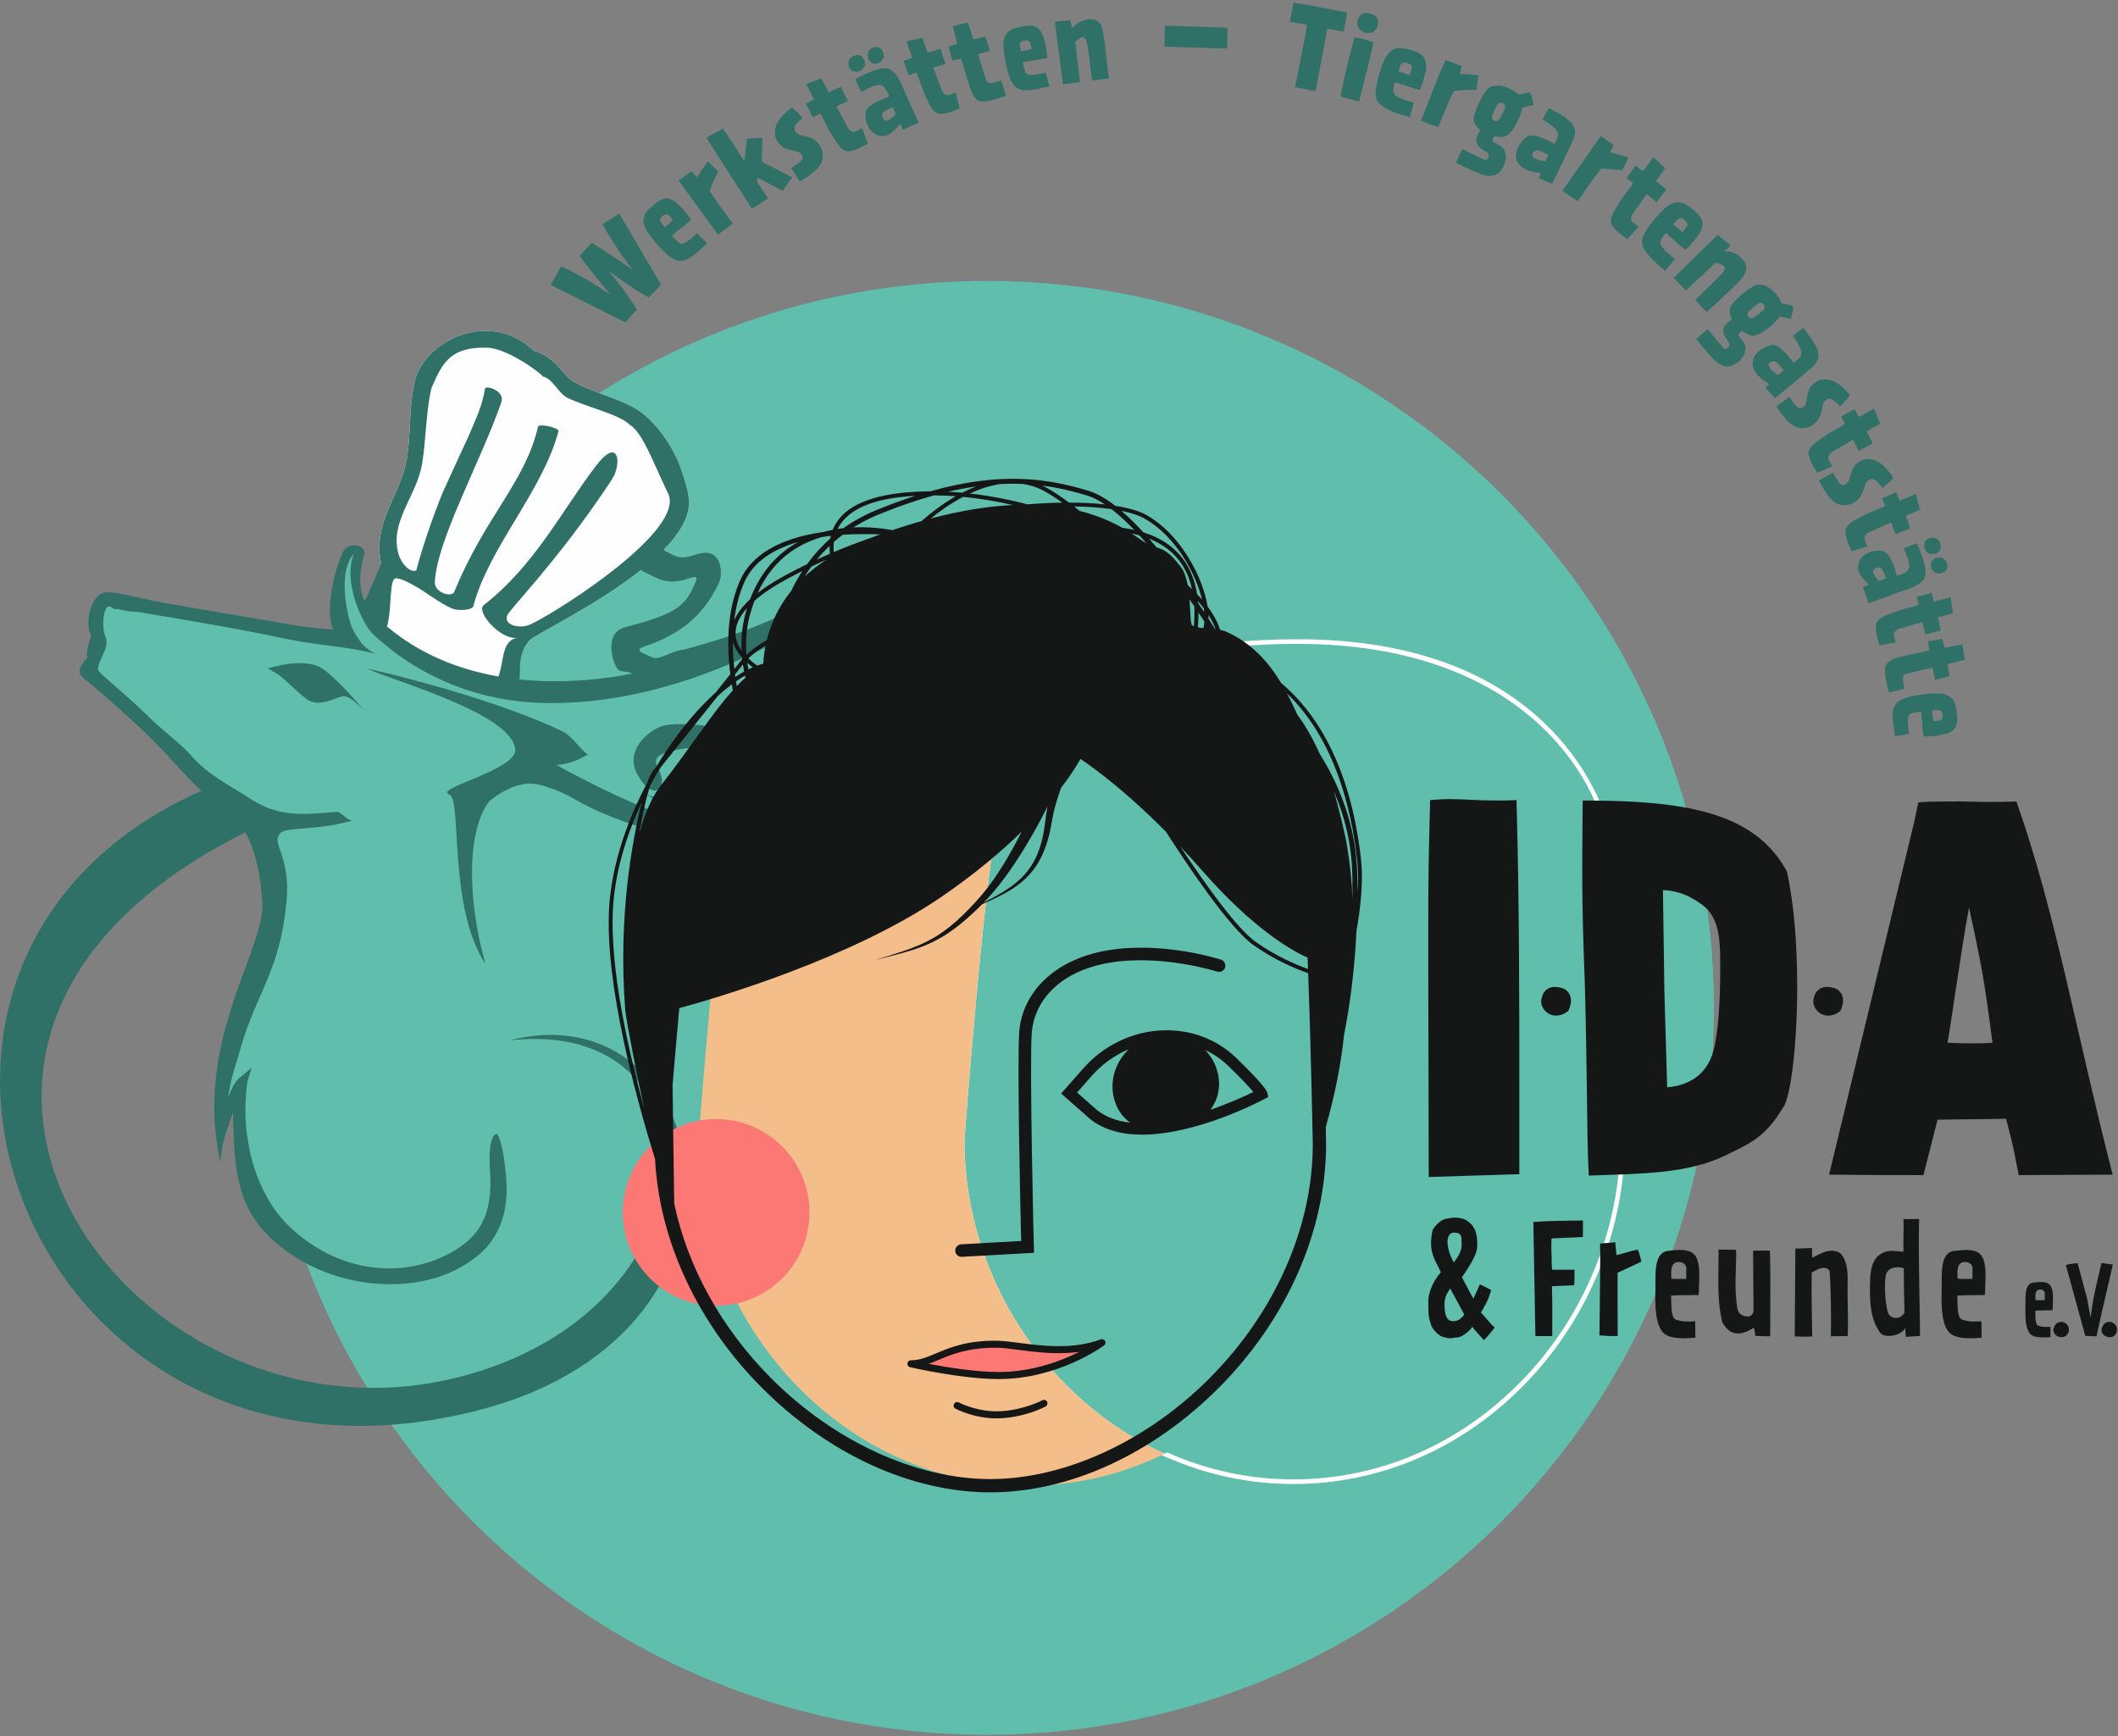
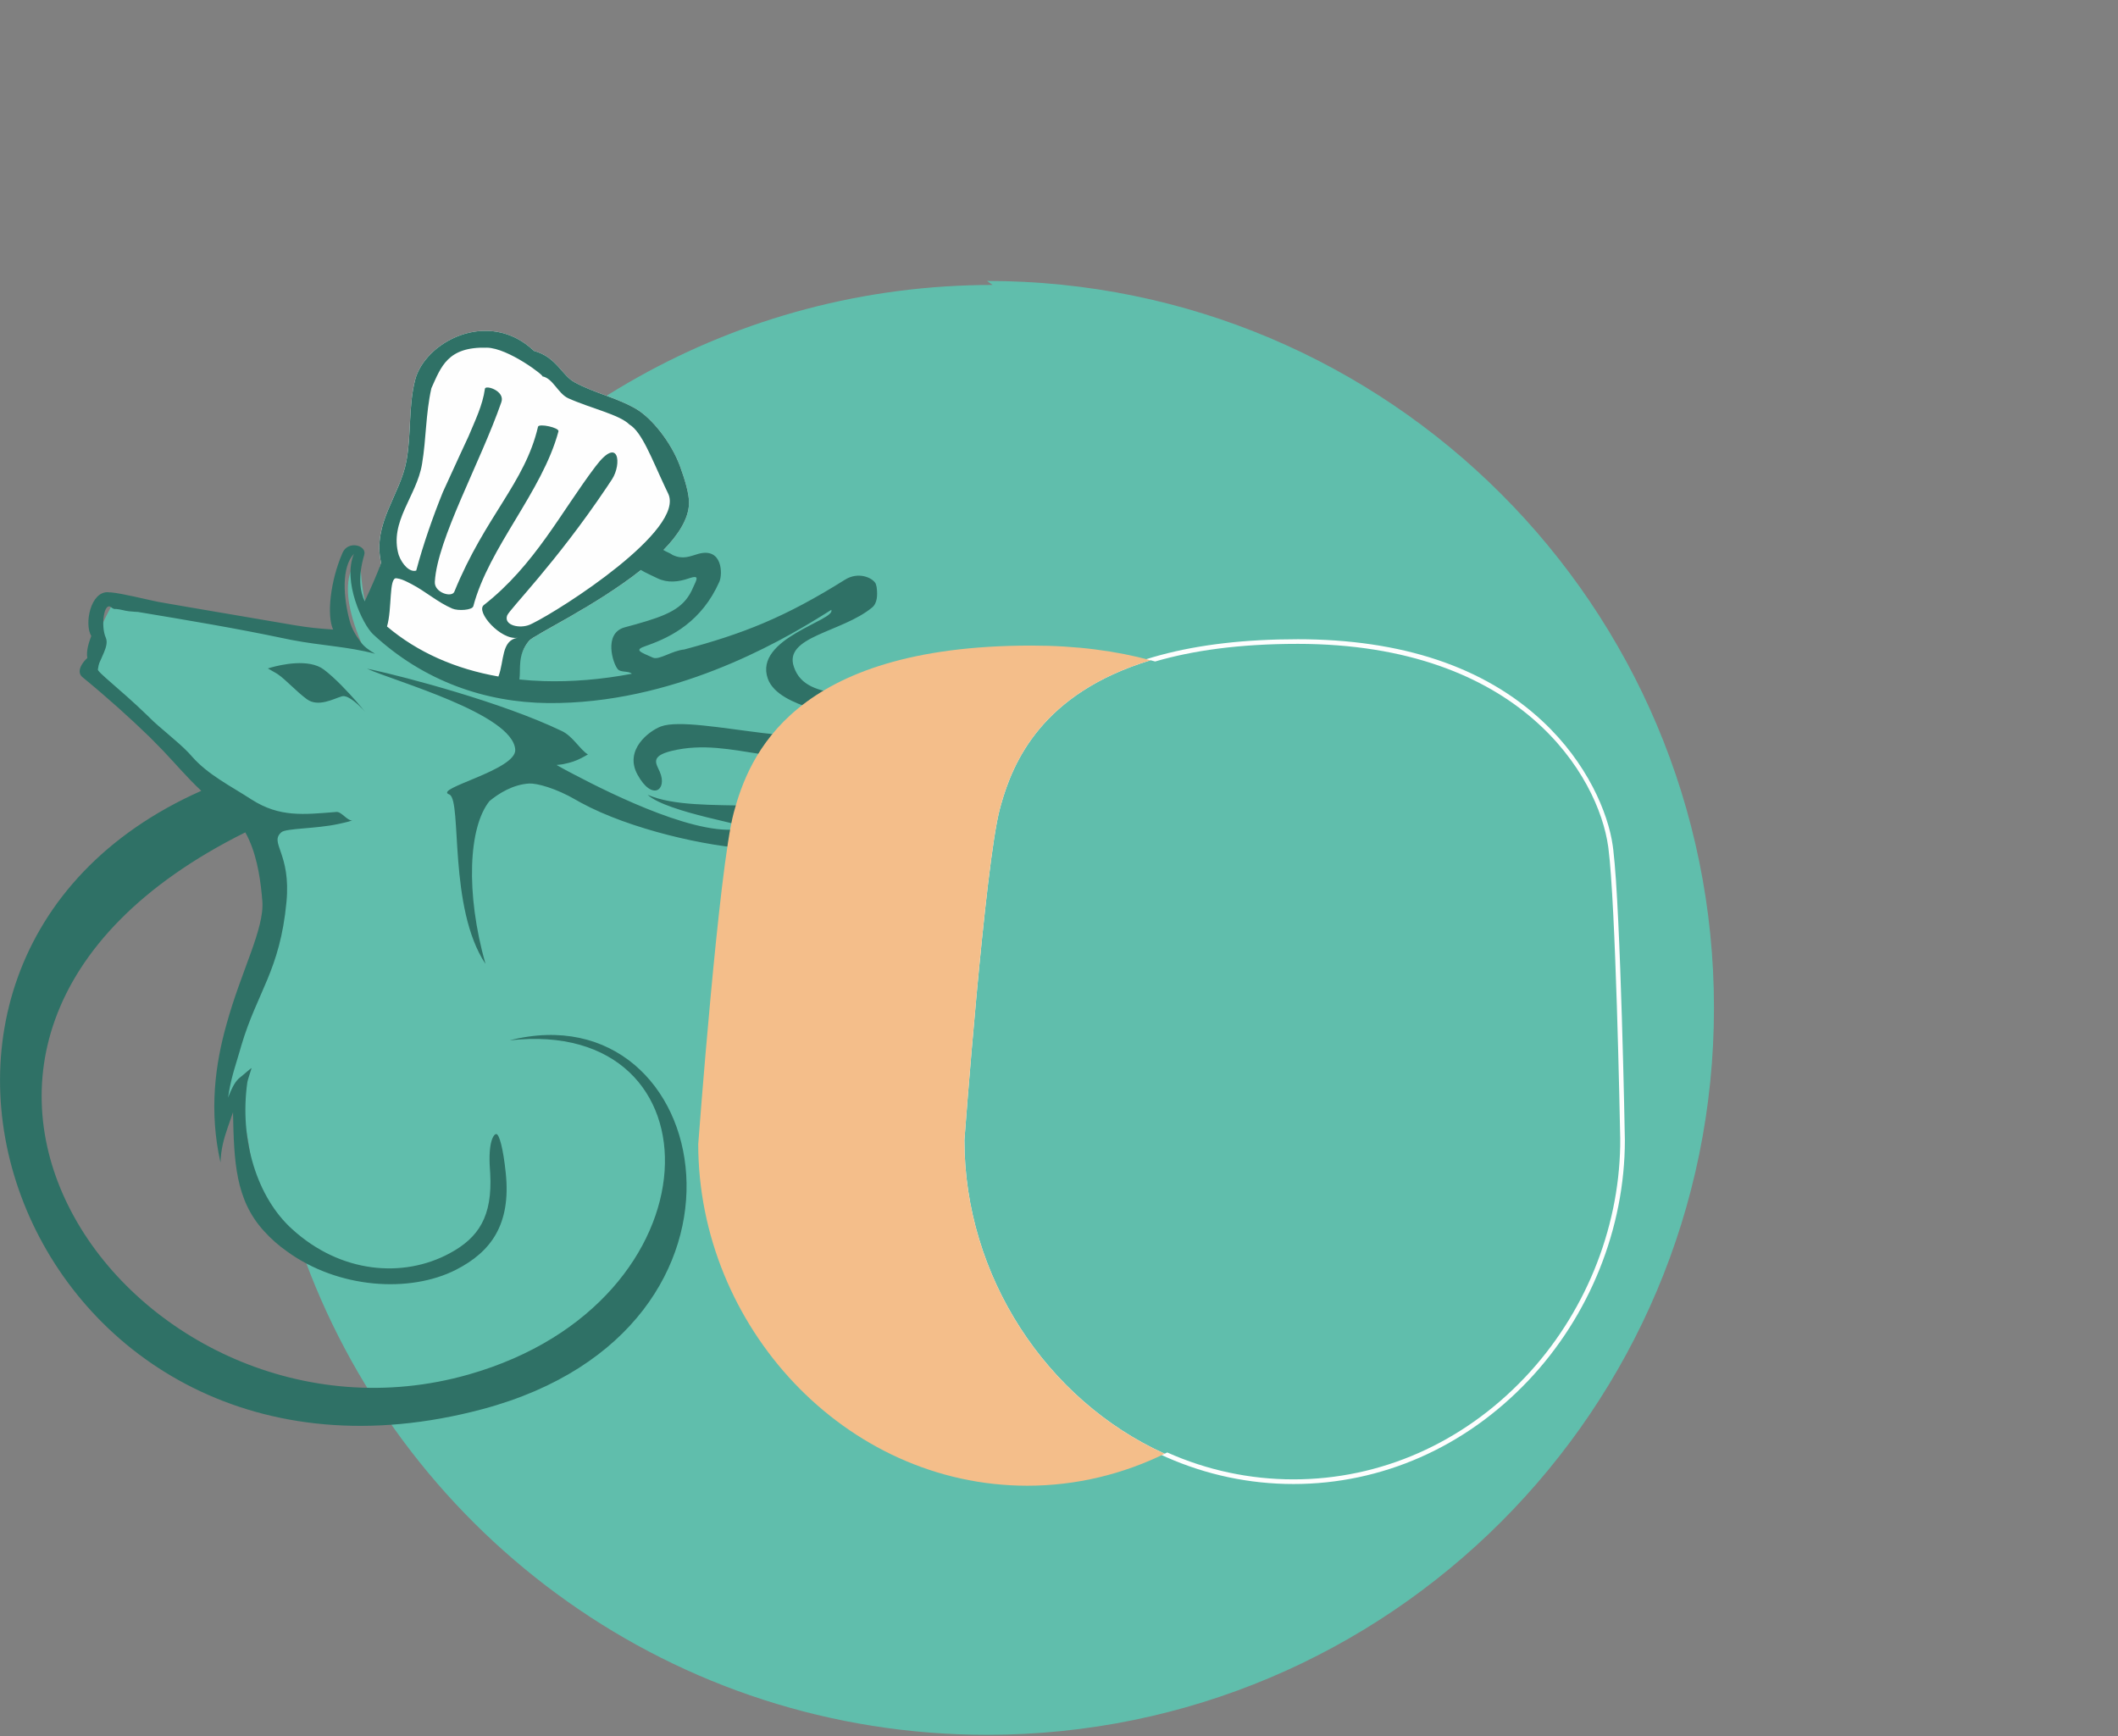
<svg xmlns="http://www.w3.org/2000/svg" height="150" viewBox="0 0 183 150" width="183">
  <rect x="0" y="0" width="183" height="150" fill="#808080" stroke="none" />
  <g fill="none" fill-rule="evenodd">
-     <path d="m85.285 24.273c34.687 0 62.806 28.119 62.806 62.806 0 34.687-28.119 62.806-62.806 62.806-26.997 0-50.016-17.033-58.895-40.94l-.27-.742c-.163-.456-3.547-2.461-3.641-2.926-.654-3.229-.922-7.612-1.741-9.368-.515-1.102-1.752.2-1.862-.795-.075-.678.582-2.831.582-2.831l.133-.282c.24-.537.72-1.758.72-2.937 0-.484 2.174-2.944 2.186-3.413l-.001-.038c.044-1.929.175-3.836.39-5.717.279-2.824.629-5.591.801-8.675.007-.126-1.407-.602-5.004-3.196l-.472-.346c-4.679-3.494-10.511-9.536-10.467-9.69 1.276-4.435-.693-2.111 1.475-6.084.519-.951 21.039 4.444 21.605 3.524.069-.112-2.685-5.344-.184-7.658.191 5.73 1.495 5.758 1.654 5.581l.008-.01c11.154-17.479 30.716-29.069 52.985-29.069z" fill="#60beac" />
+     <path d="m85.285 24.273c34.687 0 62.806 28.119 62.806 62.806 0 34.687-28.119 62.806-62.806 62.806-26.997 0-50.016-17.033-58.895-40.94l-.27-.742c-.163-.456-3.547-2.461-3.641-2.926-.654-3.229-.922-7.612-1.741-9.368-.515-1.102-1.752.2-1.862-.795-.075-.678.582-2.831.582-2.831l.133-.282c.24-.537.72-1.758.72-2.937 0-.484 2.174-2.944 2.186-3.413l-.001-.038c.044-1.929.175-3.836.39-5.717.279-2.824.629-5.591.801-8.675.007-.126-1.407-.602-5.004-3.196c-4.679-3.494-10.511-9.536-10.467-9.69 1.276-4.435-.693-2.111 1.475-6.084.519-.951 21.039 4.444 21.605 3.524.069-.112-2.685-5.344-.184-7.658.191 5.73 1.495 5.758 1.654 5.581l.008-.01c11.154-17.479 30.716-29.069 52.985-29.069z" fill="#60beac" />
    <path d="m34.103 55.465c-.115-.153-2.417-2.727-2.525-2.92l-.019-.155c.718-1.52 1.376-3.593 1.355-3.809-.738-3.379 1.671-5.812 2.205-8.776.42-2.288.164-4.69.74-6.946.814-3.297 6.329-6.277 10.279-2.541 1.948.529 2.409 2.135 3.525 2.721 1.705.927 3.672 1.327 5.339 2.319 1.383.828 3.109 3.008 3.827 5.139.286.791.738 2.184.704 3.023-.203 5.235-13.227 11.092-13.82 11.841-1.101 1.327-.885 2.793-1.102 3.773-.268-.039-3.746.037-4.015-.002z" fill="#fefefe" />
-     <path d="m166.978 59.927c.755-.042 1.62-.014 1.955.909.063.304.112.564.138.79.121 1.049-.132 1.316-.376 1.5-.185.141-.491.268-.859.338-.26.048-.42.094-.663.122-.109.012-.227.017-.984.05-.109-.784-.118-1.498-.203-2.147 0 0-.691.043-.983.215-.206.125-.221.777-.053 1.682l-1.217.242c-.057-.415-.117-.774-.153-1.09-.102-.877-.07-1.394.303-1.812.382-.42 1.366-.625 2.207-.723.334-.039.652-.066.889-.075zm.478 1.438c-.002-.018-.15-.028-.529.024l.125.92c.409-.02.522-.079.524-.061.002.018.342-.058.269-.526-.077-.504-.388-.34-.39-.358zm.373-6.173s.151.777.205.767c.197-.036 1.52-.286 1.52-.286l.208 1.34-1.48.353c.062.442.133.984.16 1.081 0 0-.609.111-1.27.287.001-.046-.114-.571-.193-1.056l-2.2.512c-.418.095-.38.301-.356.583.024.282-.011.141.125.735l-1.338.318c-.106-.378-.184-.706-.237-.993-.117-.645-.119-1.06-.091-1.204.058-.343.554-.665.854-.747.976-.28 2.898-.64 2.96-.706-.026-.245-.059-.424-.101-.759.124-.032.231-.051.311-.066.242-.044.326-.041.576-.087.09-.016.204-.046.347-.073zm-.931-3.977s.164.775.217.761c.194-.048 1.435-.374 1.435-.374l.185 1.388-1.301.35c.081.439.254 1.062.221 1.155 0 0-.296.054-.684.151-.194.048-.413.112-.631.175-.076-.421-.129-.596-.23-1.077l-1.969.563c-.402.156-.552.343-.485.617.077.309-.017.004.147.592l-1.406.227c-.084-.261-.147-.479-.195-.673-.175-.707-.124-.991-.106-1.145.045-.349.595-.663.869-.768.464-.171.981-.393 1.572-.54.687-.179 1.212-.328 1.25-.366-.042-.243-.116-.356-.171-.689.645-.16.596-.167 1.283-.346zm-1.269-4.281c.2.471.372.913.503 1.32.244.753.333 1.355.138 1.696-.178.306-.422.443-.552.542-.29.228-1.207.525-1.534.64l-2.722.986c-.183-.534-.366-.982-.509-1.394.161-.062.398-.158.537-.202-.388-.372-.759-.749-.896-1.174-.076-.234-.082-.49.013-.76.171-.477.576-.76 1.009-.9.502-.162 1.029-.132 1.229-.015.309.187.69.714 1.044 2.072 0 0 .458-.119.731-.284.303-.185.371-.388.326-.737-.008-.084-.015-.282-.201-.739-.085-.202-.163-.444-.274-.61.549-.225.58-.216 1.158-.442zm-3.147 2.128c-.109-.07-.518-.034-.621.21-.086.209.196.635.458.914.193-.024.485-.157.641-.207-.199-.614-.332-.82-.478-.916zm4.917-.883c.461-.053.726.176.819.462.047.147.046.32.007.467-.051.198-.227.332-.426.396-.182.059-.372.063-.541.012-.215-.131-.345-.299-.401-.472-.126-.39.099-.816.543-.864zm-.555-1.714c.452-.051.698.176.793.47.054.164.063.343.019.501-.098.376-.617.515-.967.408-.212-.122-.343-.291-.402-.472-.118-.364.059-.765.422-.883.043-.014.089-.019.135-.024zm-3.004-3.942s.268.746.318.725c.186-.074 1.371-.565 1.371-.565l.371 1.35-1.241.523c.14.425.396 1.018.375 1.114 0 0-.286.094-.658.242-.186.074-.394.167-.602.259-.133-.407-.209-.573-.373-1.036l-1.875.825c-.377.209-.501.415-.397.677.118.296-.017.007.226.567l-1.362.415c-.118-.247-.211-.455-.285-.641-.269-.676-.257-.965-.26-1.12-.003-.352.499-.738.757-.879.436-.232.918-.523 1.485-.748.656-.271 1.157-.49 1.189-.532-.074-.235-.164-.337-.262-.66.617-.246.568-.246 1.224-.517zm-2.935-2.762c.222-.105.426-.12.824-.066.463.064 1.038.497 1.267.792.166.203.455.54.54.721.015.033.023.07.022.09-.012.146-.916.853-.916.853-.285-.328-.181-.237-.387-.461-.25-.275-.511-.423-.818-.199-.315.228-.285.526-.475.977-.194.464-.389.776-.94 1.036-.56.263-1.493.29-2.218-.888-.18-.297-.3-.402-.579-.995-.016-.033-.035-.074-.054-.115l1.209-.679c.32.574.159.338.367.652.145.223.305.52.617.394.415-.165.415-.507.533-.834.035-.097.164-.741.594-1.024.161-.106.29-.197.413-.255zm1.019-4.463.528 1.297-1.17.666c.188.405.513.964.504 1.062 0 0-.272.127-.624.318-.176.095-.371.212-.567.328-.18-.389-.275-.544-.493-.984l-1.764 1.04c-.35.252-.448.471-.314.719.152.28-.016.009.291.536l-1.303.573c-.146-.231-.262-.427-.358-.603-.347-.639-.369-.928-.391-1.082-.044-.349.409-.791.647-.962.406-.283.85-.627 1.386-.918.619-.347 1.09-.623 1.117-.669-.101-.224-.202-.314-.338-.624.583-.317.535-.311 1.154-.657 0 0 .353.708.401.683.176-.096 1.295-.724 1.295-.724zm-4.124-2.519c.467.009 1.089.371 1.351.637.189.183.515.483.621.652.019.031.031.066.033.087.006.147-.81.955-.81.955-.322-.293-.208-.213-.439-.412-.281-.243-.557-.36-.835-.101-.286.264-.222.556-.357 1.026-.139.483-.295.816-.812 1.139-.525.327-1.448.463-2.306-.621-.214-.274-.345-.364-.691-.92-.02-.031-.043-.07-.067-.108l1.12-.816c.385.532.197.316.441.604.171.205.364.48.659.318.393-.213.353-.552.431-.891.023-.1.076-.755.47-1.086.148-.124.265-.229.38-.301.208-.13.409-.169.81-.162zm-1.982-4.444c.242.319.442.579.623.829.107.147.203.28.29.431.313.526.444.97.371 1.304-.075.346-.338.65-.46.76-.449.404-1.027.878-1.291 1.103-.643.555-1.335 1.09-1.983 1.638-.368-.385-.572-.62-.836-.922.078-.079.198-.177.355-.301-.372-.203-.859-.535-1.169-.963-.181-.251-.304-.544-.295-.842.01-.467.337-.884.728-1.167.369-.267.804-.425 1.081-.401.489.039 1.052.631 1.747 1.544l.406-.339c.255-.207.314-.497.187-.843-.155-.416-.532-1.03-.673-1.131.161-.15.377-.318.576-.462.125-.091.243-.176.344-.238zm-2.488 2.879c-.163-.039-.642.106-.482.451.16.345.447.508.789.732l.48-.392c-.39-.493-.579-.738-.786-.791zm-1.75-6.526c.477-.267 1.05.025 1.422.272.155.143.333.315.496.511.18.216.345.471.418.729l.988.219c.017.234.01.382-.013.496-.046.216-.081.316-.155.638-.38-.086-.736-.145-.989-.206-.026.211-1.218 1.381-2.013 1.606-.537.151-.814-.139-1.214-.363-.174.133-.405.266-.244.475.213.284.337.418.408.56.143.272.175.423.073.827-.062.253-.279.575-.58.826-.37.308-.872.502-1.352.309-.367-.156-.625-.367-1.076-.88-.252-.288-.439-.499-.62-.715-.18-.217-.348-.432-.568-.711l.994-.84c.237.313.721.88 1.309 1.586.209.251.408.063.46-.017.09-.134.253-.222-.148-.718-.151-.182-.249-.384-.269-.593-.034-.481.118-.654.728-1.116-.318-.552-.17-1.114.08-1.382.316-.346.599-.617.879-.85.315-.262.625-.473.985-.666zm-98.066-6.224c1.038 1.761 2.615 4.448 3.599 6.133-.137.158-.25.277-.338.369-.238.251-.351.344-.72.734-.319-.14-.967-.541-1.865-1.154-.269-.18-.99-.688-1.653-1.179.538.623 1.063 1.271 1.27 1.568.629.91 1.023 1.459 1.233 1.833-.126.106-.233.206-.32.298-.2.212-.33.401-.53.613-.05.053-.106.112-.169.165-2.198-1.081-4.194-2.121-6.437-3.22l.878-1.6c.52.179 1.571.75 2.591 1.34.346.203 1.395.909 1.669 1.082-.319-.391-.931-1.121-1.158-1.424-.68-.908-1.396-1.687-1.461-1.936l1.02-1.102c.155.034 1.087.705 2.114 1.353.282.179 1.174.812 1.448.985-.365-.408-1.047-1.394-1.228-1.666-.624-.968-1.013-1.563-1.392-2.286zm98.863 7.821c-.196-.263-.52-.041-.736.14-.329.274-.394.352-.47.403-.076.051-.297.283-.089.548.191.243.466.062.584-.025.083-.057.403-.312.521-.398.222-.161.386-.404.19-.668zm-3.97-5.996c.624.561.542.386 1.121.914l-.521.534c.618-.095 1.117.219 1.46.571.172.176.298.357.387.5.133.683-.174 1.072-.715 1.638-.065.064-.13.127-.632.617-.332.324-1.379 1.296-2.043 1.905l-.997-1.061c.827-.781 1.418-1.321 2.122-2.085 0 0 .643-.526.37-.806-.197-.202-.73-.317-.73-.317l-1.165 1.099s-.312.253-1.125 1.047c-.085.083-.169.165-.26.254-.178-.169-.286-.28-.369-.364-.216-.222-.222-.254-.693-.736l1.914-1.869zm-4.894-1.979c.538-.557 1.311-1.161 2.144-.647.329.204.579.388.777.562.697.613.694 1.057.651 1.299-.044.228-.14.531-.366.829-.226.298-.353.429-.657.803 0 0-.455.448-.443.435-.592-.484-1.188-1.032-1.68-1.465 0 0-.183.167-.323.395-.211.336-.157.467-.147.525.098.426.769.931 1.24 1.345l-.825 1.007c-.19-.155-.374-.304-.545-.455-.922-.811-1.469-1.498-1.466-2.052-0-.606.671-1.493 1.242-2.142.144-.164.276-.314.397-.438zm-87.073-.574c.798-.691 1.162-.632 1.451-.534.22.074.498.255.763.519.186.188.314.294.475.479.071.082.142.178.595.784-.586.532-1.17.941-1.659 1.377 0 0 .425.546.731.691.219.1.767-.254 1.42-.904l.885.87c-.31.281-.573.533-.814.741-.667.578-1.112.842-1.668.77-.562-.079-1.286-.776-1.839-1.415-.22-.255-.422-.501-.563-.692-.46-.6-.924-1.33-.35-2.127.216-.223.404-.41.575-.558zm86.427-4.161 1.008.973-.802 1.082c.337.294.859.674.89.768 0 0-.198.227-.442.544-.122.158-.254.344-.386.53-.322-.283-.472-.387-.849-.701l-1.193 1.665c-.218.372-.22.612.003.784.252.195-.011.014.483.373l-.961 1.051c-.227-.152-.413-.284-.572-.406-.576-.445-.713-.7-.795-.832-.181-.301.055-.889.203-1.142.257-.422.525-.917.897-1.4.426-.568.746-1.011.752-1.064-.184-.165-.312-.206-.562-.434.406-.526.364-.501.79-1.068 0 0 .61.505.643.462.122-.159.892-1.185.892-1.185zm-81.705.374c.396.328.535.541.888.857 0 0-.757 1.577-.725 1.679.065.191 1.153 1.718 1.988 2.82-.272.229-.424.344-.548.437-.196.148-.31.223-.729.53-1.236-1.723-3.19-4.363-3.394-4.677l1.11-.795.468.513c.28-.384.531-.836.942-1.364zm84.394 5.054c-.382-.336-.638-.004-.638-.004-.024.027-.147.126-.344.364l.781.71c.252-.287.405-.516.417-.529.012-.014.174-.198-.215-.541zm-87.76-.383c.014-.012-.24-.249-.586.074-.373.347-.063.511-.076.523-.014.012.061.14.318.423l.689-.621c-.247-.328-.359-.387-.345-.399zm4.669-7.52c.416.619 1.247 1.87 1.875 2.862.003-.361.072-.852.103-1.188.039-.471.096-.585.107-.799.666-.045.714-.022 1.328-.066-.016.772-.059 1.453-.054 2.059.332.207.684.379 1.081.554.445.198.892.481 1.553.81-.043.017-.674.931-.827 1.162-.673-.364-1.372-.733-1.372-.733l-.809-.405-.048.325c.241.385.523.832.958 1.461l-1.383.895-2.097-3.25-1.84-2.874c.031-.02.053-.035.076-.05.548-.359.666-.328 1.349-.764zm75.856.652 1.112.792-.333.609c.453.141.963.231 1.596.448-.181.481-.338.683-.522 1.119 0 0-1.738-.204-1.824-.141-.16.123-1.251 1.648-2.023 2.796-.304-.183-.463-.29-.591-.376-.204-.137-.312-.221-.738-.518 1.228-1.729 3.092-4.435 3.323-4.729zm-4.492-2.418c.352.191.641.345.91.499.158.09.3.171.441.273.502.35.805.701.876 1.035.075.346-.04.731-.106.883-.242.553-.573 1.223-.72 1.537-.356.771-.766 1.543-1.13 2.31-.494-.199-.777-.328-1.142-.495.038-.104.107-.242.198-.421-.422-.032-1.003-.133-1.461-.394-.269-.154-.502-.37-.617-.645-.184-.43-.058-.945.181-1.364.226-.395.557-.719.819-.81.461-.166 1.219.14 2.228.685l.23-.476c.147-.294.081-.583-.177-.845-.313-.315-.91-.718-1.079-.752.085-.203.212-.445.334-.658.077-.134.149-.261.215-.359zm-65.403-.012c.147.001.919.849.919.849-.306.309-.222.199-.431.421-.255.27-.384.541-.137.83.251.297.546.245 1.01.401.477.159.803.33 1.103.86.304.539.401 1.466-.719 2.277-.283.202-.378.329-.948.651-.032.018-.071.041-.111.063l-.768-1.155c.548-.362.324-.184.622-.415.212-.161.496-.343.346-.645-.196-.401-.537-.376-.871-.469-.099-.028-.751-.108-1.065-.516-.118-.153-.217-.274-.285-.393-.121-.214-.151-.416-.127-.816.029-.466.418-1.073.695-1.323.19-.181.504-.494.678-.593.032-.018.068-.028.088-.029zm60.014-1.538c.322-.441.965-.415 1.406-.346.2.066.434.147.663.257.254.122.509.284.684.488l.989-.212c.113.206.168.343.195.457.049.215.058.321.126.645-.381.08-.73.175-.985.225.064.202-.531 1.763-1.161 2.299-.425.361-.798.213-1.255.176-.102.193-.257.411-.023.534.313.17.48.24.604.339.243.187.335.312.411.721.049.256-.014.639-.182.992-.208.435-.584.82-1.101.845-.399.011-.721-.073-1.344-.351-.349-.157-.607-.27-.862-.392-.254-.122-.497-.248-.813-.409l.554-1.177c.345.185 1.022.499 1.851.896.295.142.397-.113.412-.206.026-.159.137-.307-.433-.59-.213-.102-.387-.246-.492-.427-.231-.424-.166-.644.197-1.318-.519-.369-.618-.941-.502-1.289.143-.446.287-.811.444-1.139.177-.37.371-.69.617-1.016zm4.377 5.193-.065.006c-.165.032-.542.361-.254.61.288.248.617.278 1.02.342l.275-.555c-.559-.288-.832-.433-1.042-.396zm-61.839-6.198.615 1.198c.412-.171.985-.471 1.083-.458 0 0 .116.278.291.638.087.18.195.38.303.581-.396.163-.556.251-1.005.451l.964 1.807c.237.36.451.468.705.344.286-.14.008.017.548-.268l.516 1.328c-.237.136-.438.244-.618.332-.654.319-.943.329-1.098.344-.35.029-.773-.443-.933-.688-.265-.418-.59-.876-.858-1.424-.32-.634-.576-1.116-.62-1.145-.228.092-.323.188-.637.311-.292-.597-.288-.548-.607-1.182 0 0 .723-.323.699-.372-.088-.18-.667-1.325-.667-1.325zm4.19-.547c.733-.3 1.326-.435 1.68-.265.319.154.473.387.582.509.249.272.614 1.164.753 1.481l1.189 2.639c-.519.222-.951.439-1.352.612-.074-.157-.188-.385-.242-.52-.342.415-.69.813-1.102.982-.227.093-.482.118-.758.045-.488-.135-.801-.517-.974-.938-.2-.488-.209-1.015-.108-1.224.163-.322.659-.742 1.987-1.197 0 0-.154-.448-.338-.707-.207-.289-.415-.341-.759-.269-.083.014-.28.036-.721.256-.195.099-.431.196-.587.319-.266-.53-.26-.562-.527-1.121.454-.235.882-.44 1.277-.601zm49.746-1.025c.061-.005 1.385.506 1.385.506l-.186.67c.473.04.968 0 1.629.133-.078.497-.117.795-.149 1.222 0 0-1.89.057-1.975.15-.15.156-.841 1.811-1.347 3.097-.582-.21-.716-.243-.953-.336-.127-.05-.276-.119-.543-.234.172-.412.355-.877.542-1.351.253-.643.495-1.281.805-2.069.384-.973.77-1.73.793-1.79zm4.915 3.698c-.288-.158-.489.179-.611.434-.185.386-.211.484-.259.562-.048.078-.152.381.148.535.275.142.449-.138.52-.265.051-.087.237-.452.308-.579.134-.239.182-.528-.106-.686zm-52.703.36c-.598.245-.793.394-.878.546-.062.114.006.519.257.603.215.069.618-.243.876-.526-.039-.19-.193-.471-.255-.623zm43.839-5.114.157.013c.383.054.687.122.938.202.885.28 1.061.689 1.119.927.052.227.086.542-0.0.906-.087.364-.15.534-.279 1 0 0-.235.593-.23.576-.737-.205-1.503-.466-2.128-.664 0 0-.1.226-.136.491-.057.392.045.491.077.54.261.35 1.078.542 1.677.731l-.349 1.254c-.237-.065-.465-.128-.682-.197-1.171-.37-1.948-.779-2.168-1.287-.245-.555.012-1.638.273-2.461.066-.208.126-.399.187-.561.268-.726.732-1.591 1.701-1.456zm-41.266-.872.447 1.27c.432-.114 1.039-.333 1.134-.307 0 0 .077.291.202.671.062.19.142.403.222.617-.415.108-.585.173-1.057.31l.709 1.921c.186.389.384.525.652.437.302-.1.006.017.579-.191l.331 1.385c-.253.103-.467.182-.657.245-.691.228-.979.198-1.134.192-.351-.019-.706-.544-.831-.809-.206-.449-.466-.948-.656-1.527-.23-.671-.419-1.184-.459-1.219-.239.059-.346.143-.674.222-.208-.631-.211-.582-.442-1.253 0 0 .76-.222.743-.273-.062-.19-.481-1.403-.481-1.403zm3.93-1.329.464 1.449c.436-.095.971-.207 1.066-.241 0 0 .157.598.382 1.245-.047.003-.561.156-1.039.272l.677 2.156c.126.409.328.356.608.311s.141 0.0.724-.18l.418 1.311c-.37.134-.691.237-.972.311-.634.166-1.048.199-1.194.18-.347-.031-.705-.502-.81-.795-.352-.952-.856-2.842-.928-2.899-.242.045-.418.091-.749.158-.041-.121-.069-.227-.089-.306-.062-.238-.065-.321-.13-.568-.023-.088-.062-.2-.098-.341 0 0 .763-.209.75-.262-.051-.194-.4-1.494-.4-1.494zm33.407 1.271c.452.105.621.101.831.164.209.063.392.156.798.259-.035.395-.629 2.74-.983 4.133-.119.467-.21.829-.246.97-.26-.047-.419-.087-.542-.119-.229-.058-.322-.1-.648-.183-.106-.027-.249-.054-.417-.096.252-1.325.474-2.348.751-3.441.134-.53.284-1.083.456-1.686zm-5.279-2.985c.721.107 1.339.213 1.929.324.849.158 1.651.327 2.706.524-.024.18-.042.325-.07.477-.057.304-.132.605-.237 1.168-.547-.093-.858-.16-1.396-.252-.155.878-.307 1.59-.445 2.332-.14.751-.322 1.772-.582 3.066l-1.776-.35c.157-.692.279-1.346.464-2.282.25-1.24.406-1.923.581-3.112-.416-.05-.781-.128-1.488-.26.044-.186.074-.347.103-.499.055-.295.089-.529.134-.771.022-.116.045-.241.077-.365zm-23.475 2.056c1.036-.2 1.322.032 1.524.262.154.174.304.469.401.83.068.256.126.412.172.652.021.107.034.225.124.977-.774.168-1.485.231-2.126.364 0 0 .096.686.288.963.14.195.791.162 1.681-.074l.333 1.196c-.409.088-.763.175-1.076.235-.867.167-1.384.175-1.83-.166-.447-.349-.726-1.315-.887-2.145-.064-.331-.115-.645-.142-.881-.098-.75-.135-1.614.76-2.019.299-.085.554-.153.778-.196zm5.761-.617c.217-.025.42-.013.581.033.623.312.622.697.74 1.471.035.216.108.684.135.919.036.307.121 1.03.202 1.726.02.172.04.344.059.507l.054.46-1.456.162c-.168-1.126-.2-1.864-.375-2.888 0 0-.058-.809-.411-.85-.279-.031-.665.426-.665.426l.183 1.564s.045.462.219 1.871c-.892.133-.548.092-1.47.2l-.696-5.389c.153-.018.261-.04.351-.051.353-.041.319-.01.772-.063.054-.006.117-.014.199-.023l.171.676c.438-.482.963-.699 1.405-.751zm27.526 3.757c-.486-.154-.586.254-.586.254-.011.034-.084.174-.169.471l1.001.336c.115-.364.163-.635.168-.653.005-.017.08-.251-.415-.408zm-47.456-.67.123.014c.382.07.56.576.481.934-.107.22-.264.363-.441.436-.354.145-.767-.001-.912-.355-.017-.042-.026-.087-.035-.133-.084-.447.123-.709.409-.826.16-.066.337-.089.498-.056zm1.631-.693.115.013c.201.035.348.202.427.395.072.177.091.366.053.538-.115.224-.272.367-.441.436-.379.155-.821-.038-.903-.476-.088-.455.12-.737.398-.851.143-.059.315-.07.464-.043zm13.27-.334c.018-.003-.084-.336-.544-.229-.497.115-.31.412-.328.415-.018.004-.017.152.064.525l.908-.194c-.051-.407-.118-.515-.1-.518zm11.622-1.515c.691.014 1.355.036 1.982.056 1.264.042 2.4.089 3.445.124.011.228-.003.637-.015 1.019-.011.318-.02.609-.035.781l-5.401-.17c-.005-.391.047-1.436.024-1.81zm16.727-.624c.247-.491.596-.534.922-.451.132.033.269.087.386.145.286.129.488.443.383.857-.045.176-.14.368-.316.577-.998.422-1.598-.321-1.437-.956.015-.062.029-.115.062-.172z" fill="#2f7166" />
    <path d="m35.86 32.859c.814-3.297 6.329-6.277 10.279-2.541 1.948.529 2.41 2.135 3.525 2.721 1.705.927 3.672 1.327 5.339 2.318 1.323.793 2.96 2.821 3.728 4.861l.099.278c.286.79.738 2.184.704 3.023-.051 1.326-.926 2.691-2.212 4.004.268.168.596.27.8.429.884.409 1.481.115 2.216-.1 2.112-.583 2.104 1.787 1.813 2.418-1.516 3.404-4.1 4.732-6.146 5.468l-.203.072c-1.048.355-.506.512.604 1.008.544.241 1.625-.595 2.72-.705 5.058-1.354 8.68-2.762 13.905-6.041 1.123-.689 2.308-.18 2.606.313l.034.064.069.258.024.205c.046.461.052 1.201-.416 1.579-2.613 2.156-7.681 2.49-6.751 5.136.56 1.643 2.094 2.045 4.055 2.348l.758.115c2.875.487 5.332 2.237.425 4.39-5.893 2.573-10.434-.913-15.817.399-1.885.468-1.309 1.101-1.008 1.813.674 1.553-.661 2.556-1.926.239-1.18-2.136.989-3.779 2.028-4.169 2.972-1.09 15.068 2.732 16.019-.399.23-.725-5.815-1.049-6.788-3.72-1.25-3.5 5.923-5.056 5.48-5.952l-.891.558c-3.662 2.271-12.893 7.594-23.592 7.495-5.38-.053-10.718-1.869-15.11-5.948-.913-.862-2.648-4.584-1.649-6.944-1.096 1.154-.913 3.774-.369 5.789.19.704.509 1.226.941 1.814.293.398.669.688 1.256 1.03-2.399-.634-4.571-.686-7.23-1.196l-.675-.138c-4.162-.877-8.323-1.568-12.607-2.283.063.011-.441-.019-.76-.056-.431-.051-.643-.153-1.098-.197l-.12.004c-.056-.001-.12-.014-.22-.083l-.082-.062c-.647-.535-.921 1.628-.479 2.617.165.369.034.82-.147 1.26l-.248.57c-.141.328-.204.363-.282.9-.148.183 1.914 1.712 4.208 3.934l.209.204c.933.945 2.414 2.037 3.403 3.066l.31.34c1.383 1.584 3.384 2.566 5.149 3.716 2.423 1.545 4.465 1.3 7.317 1.071.448-.046.926.761 1.379.732-.222.081-.444.138-.688.193l-.522.116c-1.898.416-4.507.362-4.912.71-1.078.934.845 1.785.436 6.043-.564 5.908-2.514 7.722-3.899 12.386l-.128.446c-.312 1.089-.71 2.187-.948 3.614l-.067.437.061-.153c.174-.442.449-1.103.851-1.487l.157-.13.098-.077c.238-.196.793-.678.861-.711l-.064.221c-.103.331-.281.864-.302 1.017-.705 4.981.846 9.965 3.88 12.693 4.194 3.818 9.579 4.248 13.592 2.086 2.537-1.36 3.713-3.214 3.513-6.901l-.021-.33c-.176-2.373.316-3.104.557-3.076s.582 1.193.808 3.372c.46 4.434-1.272 6.802-4.288 8.346-4.022 2.054-10.203 1.625-14.598-1.568-.726-.506-1.401-1.1-2.004-1.768-2.477-2.711-2.594-6.027-2.677-10.264l-.476 1.369c-.323.947-.556 1.782-.608 2.97-1.004-4.507-.448-8.491.516-11.919 1.279-4.657 3.285-8.254 3.102-10.658l-.054-.614c-.157-1.602-.488-3.673-1.417-5.332-36.558 18.17-9.224 54.979 19.315 46.834 21.89-6.246 22.037-30.963 3.516-28.863 17.712-4.502 23.766 24.873-2.316 31.855-39.145 10.46-57.853-38.522-24.318-53.415-1.169-1.085-2.187-2.295-3.282-3.446l-.669-.683-.532-.54c-1.717-1.66-3.541-3.311-5.81-5.174-.072-.064-.125-.133-.159-.207l-.027-.076-.018-.069c-.089-.4.265-.938.652-1.281-.131-.628.187-1.507.34-1.898-.621-1.013-.077-3.87 1.458-3.783.078.016.152.015.225.013 1.022.088 3.034.607 4.093.818l2.408.419 9.384 1.601c1.273.208 1.954.277 3.328.374-.569-1.23-.236-4.238.818-6.641.483-1.088 2.112-.635 1.871.185-.56 1.904-.359 3.167.039 4.022l.444-.97c.523-1.164.977-2.252.962-2.407-.738-3.379 1.671-5.812 2.205-8.776.42-2.288.164-4.69.74-6.946zm-4.154 24.914.518.108c2.674.587 11.122 2.775 16.324 5.281.949.447 1.57 1.612 2.251 2.02l-.305.172c-.368.204-.785.413-1.351.557l-.252.058c-.241.065-.508.099-.798.121l.174.104c.147.085.349.197.559.31l.73.385c3.391 1.784 11.187 5.644 14.808 4.638.74-.198-6.698-1.289-8.408-2.859 2.21.957 5.553.866 9.114.945 1.712.058 3.517 3.883-.102 3.727-3.845-.183-10.541-1.683-14.782-3.993l-.43-.242c-1.747-1.016-3.373-1.439-4.029-1.412-1.45.093-2.655.88-3.426 1.51-1.817 2.237-2.091 7.937-.356 14.074-3.222-4.852-2.022-13.992-3.092-14.622l-.054-.024c-1.352-.504 5.823-2.099 5.72-3.86-.203-3.099-10.478-5.928-12.812-6.999zm-7.86.381-.702-.401.293-.088c.835-.234 3.248-.789 4.538.179.983.738 2.135 1.982 2.862 2.813l.715.844-.2-.217c-.379-.396-1.189-1.168-1.713-1.139l-.097.016c-.682.191-2.037.974-3.029.248-.916-.671-1.814-1.682-2.499-2.149zm31.536-8.906c-3.933 3.116-9.292 5.638-9.668 6.112-1.029 1.24-.704 2.4-.834 3.346.689.072 1.39.119 2.103.14 2.416.072 4.979-.134 7.61-.635-.294-.272-.944-.089-1.208-.387-.413-.442-1.287-3.121.605-3.627l.956-.261c2.713-.76 4.053-1.355 4.807-2.888l.315-.689c.188-.419.221-.627-.416-.431l-.12.039c-.928.322-1.854.413-2.72-.001-.463-.235-1.02-.461-1.431-.719zm-13.326-19.209c-3.38-.091-3.937 1.634-4.783 3.501-.503 2.255-.438 4.348-.808 6.548-.455 2.777-2.859 4.986-2.017 7.857.299.842.975 1.532 1.516 1.35.598-2.244 1.423-4.603 2.299-6.774l1.47-3.209c.247-.536.494-1.071.745-1.605.561-1.349 1.221-2.669 1.422-4.123.054-.347 1.764.188 1.418 1.166-1.835 5.266-5.536 11.824-5.747 15.513-.063.938 1.461 1.4 1.685.861 2.661-6.52 6.096-9.394 7.229-14.251.064-.312 1.866.075 1.768.397-1.404 5.224-6.013 10.011-7.358 15.11-.094.338-1.313.418-1.813.201-1.249-.532-2.327-1.497-3.526-2.117l-.363-.185c-.302-.15-.606-.278-.946-.319-.657-.066-.355 2.608-.807 4.168 2.649 2.238 5.923 3.671 9.624 4.321.516-1.344.233-3.112 1.659-3.349-1.451.24-3.647-2.253-2.921-2.822 4.404-3.445 6.685-8.069 9.67-12.002 2.016-2.66 2.261-.19 1.415 1.124l-.473.712c-4.404 6.558-8.43 10.565-8.597 11.073-.305.856 1.118 1.156 1.972.78l.201-.094c2.524-1.232 13.257-8.111 11.738-11.233l-.282-.592c-1.151-2.456-1.991-4.736-3.065-5.371-.857-.858-3.402-1.413-5.291-2.271-.884-.409-1.324-1.742-2.239-1.889.306.049-2.905-2.449-4.794-2.478z" fill="#2f7166" />
    <path d="m112.098 55.228c9.007 0 16.127 2.378 21.163 7.068 3.884 3.617 5.691 7.944 6.087 10.786l.045.353c.643 5.391.997 24.861 1 25.062 0 7.615-3.043 15.191-8.349 20.788-5.46 5.759-12.664 8.931-20.285 8.931-7.621 0-14.825-3.172-20.285-8.931-5.306-5.597-8.349-13.173-8.349-20.784l.474-5.98c.606-7.291 1.679-19.043 2.563-22.561l.043-.164c.67-2.479 1.983-6.122 5.648-9.115 4.429-3.618 11.24-5.452 20.245-5.452zm0 .401c-5.046 0-9.073.583-12.295 1.523l-.386-.108c-9.426 2.854-11.898 8.831-12.924 12.465l-.093.339c-1.298 4.806-3.073 28.653-3.073 28.653 0 11.767 7.098 22.472 17.302 27.099l.221-.11c3.419 1.525 7.112 2.325 10.91 2.325 7.51 0 14.61-3.127 19.993-8.806 5.122-5.403 8.108-12.674 8.235-20.019l.002-.639c-.035-1.849-.393-20.184-1.017-25.044l-.023-.17c-.843-6.056-7.539-17.508-26.852-17.508z" fill="#fefefe" />
    <path d="m83.326 98.501s1.775-23.847 3.073-28.653c.969-3.59 3.291-9.858 13.017-12.803-2.934-.796-6.348-1.269-10.315-1.269-20.68 0-24.401 9.613-25.699 14.419-1.298 4.806-3.073 28.653-3.073 28.653 0 15.703 12.64 29.515 28.433 29.515 4.244 0 8.26-.999 11.865-2.762-10.203-4.627-17.302-15.332-17.302-27.099" fill="#f4be8a" />
-     <path d="m94.951 116.2s-1.845.902-3.102 1.433c-2.864 1.211-4.444 1.155-5.812 1.218-1.368.062-7.331-1.023-7.331-1.023 1.977-.243 2.748-1.654 7.421-1.592 1.951.026 5.708.89 8.824-.037zm-33.078-19.518c4.457 0 8.069 3.613 8.069 8.069 0 4.457-3.613 8.069-8.069 8.069s-8.069-3.613-8.069-8.069c0-4.457 3.613-8.069 8.069-8.069z" fill="#fc7874" />
    <g fill="#151616">
-       <path d="m80.362 42.452c6.198-1.755 10.264-1.094 13.725-.035.719.22 1.486.673 2.27 1.283 1.17.185 2.091.455 2.696.795 2.761 1.553 4.617 4.892 5.174 7.339.044.194.081.383.11.566.516.69.883 1.37 1.087 2.024.181.033.343.074.47.129 2.291.992 3.766 2.748 4.794 4.45 2.821 2.372 5.983 6.866 6.912 15.301.196 1.78-.024 3.994-.398 6.141-.178 3.642-.618 6.676-1.078 9.002-.253 2.395-.745 5.024-1.575 7.929.017.817.026 1.34.028 1.462 0 7.485-3.378 15.157-9.267 21.061-5.729 5.743-12.924 9.037-19.74 9.037-6.816 0-14.011-3.294-19.74-9.037-5.55-5.564-8.868-12.698-9.232-19.758-1.635-5.254-4.287-14.921-3.981-21.479.16-3.44 1.334-7.32 3.284-10.986.173-.488.357-.88.552-1.122.079-.098.175-.217.284-.353.241-.402.489-.802.749-1.197 1.365-2.07 2.874-3.846 4.354-5.178.418-.524.841-1.055 1.263-1.585-.338-2.661-.261-5.546.822-8.045.979-2.26 3.45-3.7 7.209-4.231.269-.073.541-.138.817-.19.57-1.443 2.16-2.767 5.869-3.181.823-.091 1.673-.139 2.544-.143zm12.987 23.12s-.475.94-1.659 2.479c-.171.46-.327.925-.463 1.396-.141.499-.255 1.004-.342 1.513-.086.53-.195 1.06-.343 1.58-.294 1.038-.761 2.052-1.473 2.877-.704.833-1.616 1.438-2.556 1.928-.544.282-1.099.534-1.657.781l-.135.134c-.19.19-.38.379-.579.56-.782.736-1.617 1.427-2.532 2.001-.914.576-1.916.997-2.936 1.31-1.022.314-2.058.557-3.089.817 1.016-.314 2.04-.611 3.036-.975.994-.364 1.949-.827 2.806-1.431.859-.603 1.635-1.317 2.363-2.078.731-.765 1.418-1.551 2.013-2.416.934-1.328 1.741-2.746 2.479-4.2-1.729 1.688-3.973 3.598-6.843 5.573-7.887 5.428-19.752 8.867-22.748 9.681-.222 2.436-.42 4.761-.58 6.694.059 4.403.12 8.626.143 10.19 1.146 5.456 4.063 10.769 8.386 15.103 5.435 5.448 12.51 8.7 18.928 8.7 6.418 0 13.493-3.252 18.928-8.7 5.676-5.69 8.932-13.067 8.932-20.241-.002-.119-.141-7.752-.4-14.766-1.029-.359-2.865-1.112-4.721-2.423-2.079-1.469-5.734-6.94-7.562-9.797-4.294-4.324-7.396-6.29-7.396-6.29zm-3.293 55.409c.147-.08.332-.026.412.122.08.147.026.332-.122.412-.066.036-1.631.876-3.784 1.015-.153.01-.304.014-.453.014-1.96 0-3.485-.803-3.554-.839-.148-.079-.204-.263-.125-.411.079-.148.263-.204.411-.125l.009.005c.136.07 1.753.874 3.672.75 2.021-.131 3.518-.935 3.533-.942zm5.19-5.282c.019.002.036.008.054.013.02.006.038.01.056.02.016.008.029.02.044.031.017.013.033.026.047.043l.014.013c.008.011.011.025.017.037.007.013.017.022.022.036.003.006.001.013.003.019.006.02.008.04.01.061.002.019.004.037.002.056-.002.019-.008.037-.013.056l-.008.028-.011.027c-.009.017-.021.031-.032.045-.013.017-.025.032-.042.046-.005.004-.007.01-.013.014-.161.119-3.993 2.905-9.109 2.905l-.03-0c-3.166-.007-7.44-.982-7.621-1.024-.009-.002-.015-.008-.024-.011-.02-.007-.038-.015-.056-.025-.017-.01-.033-.019-.047-.032-.015-.013-.027-.027-.039-.042-.012-.015-.023-.03-.032-.047-.009-.017-.015-.035-.02-.053-.006-.02-.01-.039-.012-.06-.001-.009-.005-.016-.005-.026 0-.012.006-.022.007-.034.001-.012-.002-.023.001-.034.003-.016.009-.03.015-.044.001-.003.002-.006.003-.009.015-.034.036-.064.061-.09.002-.001.003-.003.005-.005.027-.026.058-.047.092-.062.04-.017.079-.025.119-.025l.001-0c.757-.002 1.383-.265 2.173-.598 1.192-.502 2.679-1.125 5.262-1.092.538.007 1.188.092 1.94.189 1.949.253 4.619.601 7.029-.309l.018-.003c.021-.007.041-.009.062-.01.019-.002.038-.004.056-.003zm-9.113.743c-2.455-.022-3.879.565-5.018 1.044-.301.127-.586.247-.871.348 1.55.296 4.037.702 6.016.706h.028c2.892 0 5.393-.953 6.972-1.744-1.903.264-3.78.022-5.257-.17-.733-.095-1.366-.178-1.869-.185zm9.581-34.337c4.731-.797 9.58.743 9.784.809.284.092.44.397.349.681-.092.285-.398.442-.681.349-.047-.015-4.807-1.523-9.272-.771-4.704.792-6.569 3.639-6.746 6.039-.207 2.816.174 18.347.178 18.503l.013.525-6.233.347c-.01 0-.021.001-.031.001-.285 0-.524-.223-.54-.511-.017-.299.212-.554.51-.571l5.185-.288c-.067-2.796-.354-15.48-.163-18.084.119-1.621.862-3.183 2.091-4.396 1.354-1.338 3.275-2.248 5.555-2.632zm4.705 6.916c2.437-.098 4.708.75 6.395 2.383 1.157 1.12 2.56 2.55 2.677 2.997l.097.372-.338.181c-.319.171-5.82 3.077-10.563 3.077-1.85 0-3.584-.442-4.852-1.661l-2.149-1.891 1.906-2.164c1.753-1.991 4.241-3.191 6.827-3.294zm-2.888 1.63c-1.21.508-2.314 1.294-3.207 2.308l-1.262 1.433 1.433 1.262c.834.802 1.934 1.204 3.151 1.342-.654-.482-1.148-1.166-1.381-2.044-.42-1.587.119-3.208 1.265-4.3zm-42.125-21.228c-1.364 2.928-2.309 6.123-2.455 9.252-.234 5.04 1.295 11.943 2.753 17.232-.521-2.172-1.616-7.818-1.679-8.62-.657-8.335.692-14.909 1.381-17.864zm48.733 21.301c.49.51.859 1.14 1.051 1.864.328 1.239.069 2.387-.606 3.294 1.645-.568 3.015-1.198 3.711-1.538-.302-.363-.919-1.041-2.158-2.241-.591-.573-1.265-1.034-1.997-1.38zm-2.156-17.584c1.946 2.949 4.819 7.042 6.519 8.243 1.754 1.239 3.487 1.969 4.513 2.336-.012-.329-.025-.656-.038-.982-1.291-.571-4.639-2.41-9.134-7.551-.635-.727-1.256-1.407-1.86-2.046zm-11.469-3.456c-.228.446-.46.891-.698 1.333-1.028 1.884-2.141 3.731-3.475 5.429-.333.425-.683.837-1.054 1.233-.091.099-.183.194-.276.289.481-.245.959-.496 1.423-.768.905-.532 1.757-1.167 2.382-1.99.634-.816 1.023-1.79 1.254-2.795.117-.503.195-1.015.252-1.533.046-.402.114-.802.192-1.198zm24.716-1.366c.414 1.309 1.128 4.327 1.169 4.859.251 1.486.409 2.993.454 4.465.006-.657.005-1.326-.008-2.014-.052-2.695-.669-5.134-1.615-7.309zm-4.025-8.4c.357.673.651 1.311.908 1.861.678.898 1.323 2.036 1.908 3.338 1.782 2.838 3.17 6.362 3.249 10.501.01.518.013 1.025.012 1.525.07-.999.075-1.954-.019-2.805-.501-4.55-1.977-10.5-6.058-14.42zm-47.976-.789c-.393.293-.792.623-1.194.988-2.094 2.624-4.046 5.057-4.994 6.238-.296.49-.582.994-.856 1.508-.36 1.045-.673 2.561-.924 4.043.453-1.627 1.06-3.052 1.875-4.089 2.518-3.203 4.345-6.142 6.183-8.171-.031-.171-.061-.344-.089-.517zm1.138-.758c-.254.146-.513.312-.777.495.022.139.045.276.069.414.249-.259.499-.5.752-.722-.015-.063-.03-.125-.044-.187zm-.176-.963c-.227.286-.456.574-.685.862.01.073.019.146.029.218.256-.172.51-.332.759-.47-.039-.2-.073-.404-.103-.61zm.383-.141c.026.189.056.377.09.561.128-.063.254-.12.38-.173-.168-.127-.323-.257-.469-.387zm-1.254-1.805c-.004.785.043 1.57.128 2.339.168-.211.336-.422.502-.632.058-.073.12-.144.183-.215-.005-.045-.009-.091-.014-.136-.394-.439-.661-.893-.799-1.356zm2.832.305c-.556.326-1.061.697-1.49 1.12.22.211.475.417.758.62.109-.038.218-.078.324-.108l.202-.054c.033-.515.098-1.043.206-1.578zm3.176-6.433c-.439.22-.876.444-1.309.679-1.178.638-2.119 1.27-2.832 1.895-.157.416-.299.857-.421 1.331-.293 1.137-.353 2.265-.269 3.333.481-.462 1.068-.882 1.757-1.259.347-1.429 1.001-2.89 2.11-4.262.27-.565.591-1.142.965-1.717zm-4.779 3.2c-.841.937-1.154 1.856-.921 2.749.081.313.234.621.447.925-.045-.991.034-2.026.302-3.07.053-.207.112-.408.172-.605zm39.862.595c.005.111.007.219.006.324.219.338.413.643.579.906.012.001.024.003.036.004-.143-.401-.349-.814-.621-1.235zm-.861-.207c.002.44-.017.87-.054 1.281.143.026.308.045.483.063.042-.175.068-.366.081-.57-.157-.241-.328-.501-.51-.773zm-.773-1.137c.084 1.085.066 2.056.226 2.231.034.037.087.067.152.094.047-.55.065-1.132.033-1.725-.132-.195-.27-.396-.412-.6zm-33.809-4.959c-2.111.603-3.88 1.682-4.679 3.528-.444 1.026-.712 2.121-.851 3.24.252-.6.71-1.204 1.368-1.809.905-2.388 2.386-3.982 4.162-4.959zm34.541 5.125c.005.049.005.096.009.145.185.273.361.537.527.787-.01-.107-.022-.216-.038-.328-.153-.2-.319-.401-.497-.603zm-6.618-7.817c.635.544 1.275 1.178 1.906 1.863 1.419.443 2.531 1.166 3.321 2.168.744.944 1.136 2.051 1.314 3.169.151.158.294.317.43.475-.567-2.364-2.35-5.534-4.982-7.014-.475-.267-1.149-.49-1.99-.661zm-25.105 2.16c-.242.027-.483.057-.722.092-2.156.609-4.299 1.986-5.598 4.845.656-.508 1.448-1.016 2.387-1.525.622-.337 1.25-.657 1.883-.964.555-.765 1.213-1.514 2.001-2.211.014-.079.03-.158.049-.238zm27.5.245c.217.247.433.498.646.753.595.193 1.059.345 2.091 1.685.302.393.485.957.6 1.567.127.115.251.231.37.346-.199-.893-.556-1.759-1.148-2.51-.632-.802-1.489-1.416-2.558-1.841zm-27.879 1.815c-.435.192-.868.391-1.299.598-.208.283-.403.569-.582.855.547-.507 1.173-.993 1.881-1.453zm.27-1.187c-.402.381-.769.776-1.101 1.179.377-.174.754-.344 1.132-.507l-.01-.1c-.017-.187-.025-.379-.021-.573zm4.378-.996c-1.03-.04-2.132-.04-3.238.033-.266.2-.523.404-.764.615-.032.279-.037.571-.009.878 1.084-.458 2.174-.872 3.262-1.249.251-.094.502-.188.749-.277zm21.736-.075c.209.137.413.275.608.417.246.178.459.311.651.415-.199-.228-.399-.451-.6-.67-.213-.06-.432-.114-.659-.162zm-17.097-3.296c-1.463.404-3.046.943-4.775 1.649-.799.327-1.524.705-2.182 1.119 1.124-.051 2.266.035 3.381.232.866-.294 1.702-.555 2.509-.784.846-.743 1.736-1.409 2.655-1.963.102-.062.203-.121.304-.179-.64-.047-1.27-.07-1.892-.074zm12.104.955c.157.124.316.252.478.385 1.435.359 2.655.873 3.706 1.465.355.047.695.107 1.022.18-.659-.685-1.322-1.3-1.969-1.797-.936-.135-2.025-.216-3.238-.233zm-13.718-.917c-.414.024-.823.057-1.224.101-2.906.324-4.755 1.268-5.479 2.76.164-.025.329-.047.494-.065.841-.597 1.797-1.133 2.888-1.579 1.17-.478 2.275-.88 3.322-1.217zm4.133.09c-.245.129-.495.27-.751.425-.699.422-1.381.909-2.039 1.445 2.688-.713 5.04-1.071 7.107-1.165-1.458-.332-2.905-.57-4.317-.704zm6.848-.974c.137.063.267.13.39.198.583.324 1.221.748 1.913 1.27 1.141.001 2.183.056 3.105.158-.521-.349-1.028-.611-1.508-.758-1.203-.368-2.481-.686-3.901-.868zm-1.695-.143c-.631-.026-1.29-.023-1.982.014-.777.119-1.638.373-2.587.814 1.63.183 3.301.498 4.979.937 1.054-.088 2.058-.137 3.003-.15-.524-.38-1.025-.706-1.497-.969-.512-.285-1.15-.531-1.915-.646zm-4.023.215c-.768.11-1.574.261-2.423.46.404.021.811.048 1.222.085.415-.215.816-.395 1.201-.546z" />
-       <path d="m125.743 105.205c.404 0 .77.088 1.074.303.53.366.821.935.821 1.907 0 .126 0 .252-.013.391-.038.53-.531 1.44-1.314 2.551l.985 1.844c.227-.442.341-.758.568-1.238.316.151.657.316.973.493-.177.733-.568 1.44-.884 1.945.505.517.745.896 1.187 1.301-.227.303-.581.745-.935 1.086-.392-.48-.796-.833-.985-1.162-.265.417-.821.808-1.175.909-.429.038-.568.088-.745.088-.139 0-.29-.025-.631-.113-.328-.088-.77-.531-.985-.935-.252-.72-.278-.959-.278-2.16 0-.593.303-1.604 1.086-2.488-.391-.897-.846-1.427-.846-2.501 0-.328.038-.708.139-1.162.265-.454.72-.846 1.048-.935.316-.076.619-.126.909-.126zm19.414 2.791c.543 0 1.06.101 1.326.505.278.416.341 1.023.341 1.654 0 .492-.038.998-.038 1.452l-.025.278c-.733.025-1.667 0-2.374.051.051.556-.076 1.629.316 2.034.543.24 1.187.227 1.768.189l.013 1.414c-.303.025-.644.05-.973.05-.72 0-1.414-.101-1.781-.455-.606-.594-.707-1.882-.707-3.044 0-.24.013-.467.013-.682v-.871c0-1.074.063-2.236.935-2.475.354-.038.783-.101 1.187-.101zm24.73 0c.543 0 1.06.101 1.326.505.278.416.341 1.023.341 1.654 0 .492-.038.998-.038 1.452l-.025.278c-.733.025-1.667 0-2.374.051.051.556-.076 1.629.316 2.034.543.24 1.187.227 1.768.189l.013 1.414c-.303.025-.644.05-.973.05-.72 0-1.414-.101-1.781-.455-.606-.594-.707-1.882-.707-3.044 0-.24.013-.467.013-.682v-.871c0-1.074.063-2.236.935-2.475.354-.038.783-.101 1.187-.101zm6.45 2.768c.341 0 .666.063.833.317.174.262.214.642.214 1.039 0 .309-.024.627-.024.912l-.016.174c-.46.016-1.047 0-1.491.032.032.349-.048 1.023.198 1.277.341.151.745.143 1.11.119l.008.889c-.191.016-.405.031-.611.031-.452 0-.888-.063-1.118-.285-.38-.373-.444-1.182-.444-1.911 0-.151.008-.293.008-.428v-.547c0-.674.04-1.404.587-1.555.222-.024.492-.063.745-.063zm5.949 3.442c.095 0 .19.024.269.072.238.143.357.341.357.579 0 .079-.008.174-.04.262-.095.286-.341.412-.595.412-.246 0-.492-.119-.611-.317-.063-.111-.095-.206-.095-.302 0-.174.095-.325.199-.492.008-.008.008-.016.016-.024.119-.111.31-.19.5-.19zm-4.156 0c.095 0 .19.024.269.072.238.143.357.341.357.579 0 .079-.008.174-.04.262-.095.286-.341.412-.595.412-.246 0-.492-.119-.611-.317-.063-.111-.095-.206-.095-.302 0-.182.103-.341.214-.515.119-.111.31-.19.5-.19zm-12.31-8.887c-.025.758-.025 1.553-.025 2.362 0 2.438.076 5.09.101 7.742l-1.225.076-.063-.758c-.215.442-.884.682-1.427.682-.303 0-.556-.076-.682-.227-.821-1.036-.935-2.463-.935-3.726 0-.227.013-.443.013-.644.013-.581.025-1.907.884-2.463.354-.227.67-.291 1.036-.291.278 0 .594.038.96.076-.013-1.339.05-2.362 0-2.817zm-9.258 2.501c-.013.316.013.606.025.846.505-.252 1.086-.606 1.68-.606.227 0 .467.05.695.177.594.568.682 1.44.682 2.286 0 .328-.013.657-.013.959 0 .834.038 1.756.038 2.741 0 .392-.012.796-.025 1.213l-1.453.013c.038-2.046 0-3.789-.101-5.607-.126-.227-.303-.303-.505-.303-.354 0-.77.253-1.048.404-.038 1.717.025 3.637.038 5.519-.189.012-.366.025-.53.025-.328 0-.606-.025-.973-.025l.051-7.59c.556 0 .922-.038 1.44-.051zm25.01 1.303.984.127c-.412 1.824-.975 4.132-1.412 6.21l-.967-.047-1.681-6.107.309-.095.698-.079c.262.889.476 1.801.769 2.824.151.539.222 1.316.365 1.872l.103-.738c.214-1.531.563-2.752.833-3.965zm-33.081-1.164 1.516.025c.025 1.844-.202 3.436.126 5.141.063.353.442.606.821.619.404.025.556-.291.556-.607l-.038-5.076c.253-.013.518-.013.758-.013.24 0 .48 0 .695.013.025.897.038 1.755.038 2.602 0 1.238-.013 2.463-.013 3.776v.998c-.101.013-.202.013-.303.013-.24 0-.48-.025-.72-.025-.076 0-.164.012-.24.012l-.139-.732c-.316.189-.834.505-1.377.505-.48 0-.972-.24-1.364-.985-.278-1.111-.341-2.362-.341-3.6 0-.909.025-1.831.025-2.665zm-11.722-2.513v1.427l-2.716.126c-.05.96.038 1.503.013 2.096.013.189-.013.215.051.607h1.932l-.025 1.339-1.933.088c.051 1.579.025 2.867.025 4.307h-1.453l-.177-9.864c1.389-.101 2.867-.101 4.282-.126zm2.804 1.882c0 .353.089.833.089 1.111.657-.152 1.099-.316 1.844-.48.164.353.253.771.316 1.048l-2.058.96c-.013 2.071.012 3.751.012 5.469h-.278c-.48 0-.96-.038-1.301-.063.013-2.248.063-4.37.063-6.429 0-.505 0-1.011-.012-1.503zm-14.272 3.991c-.24.404-.492.669-.492 1.414 0 .101 0 .227.013.354.063.682.24 1.061.733 1.061.505 0 .783-.328.96-.581zm39.193-1.731c-.379-.189-1.402-.177-1.553.594-.19.897 0 3.019.253 3.385.227.328.922.543 1.364-.164-.051-1.465-.063-2.488-.063-3.815zm11.773 1.827c-.492 0-.405.595-.397.904.222.031.508.008.801.015l.008-.579c0-.214-.198-.341-.412-.341zm-31.223-2.382c-.783 0-.644.947-.631 1.44.354.05.808.013 1.276.025l.013-.922c0-.341-.316-.543-.657-.543zm24.73 0c-.783 0-.644.947-.631 1.44.354.05.808.013 1.276.025l.013-.922c0-.341-.316-.543-.657-.543zm-44.169-2.539c-.455 0-.581.607-.531.985.076.581.177.91.531 1.591.341-.429.72-.96.682-1.616-.025-.48.114-.96-.682-.96zm-.334-37.454c1.217 0 2.271.122 3.975.122.527 0 1.095 0 1.785-.04.243 8.923.243 17.116.243 25.754v6.57l-7.828.243s-.036-13.291-.04-18.163l-0-2.918c.002-4.687.019-6.177.162-11.487.649-.041 1.176-.081 1.703-.081zm11.477.122c8.801 0 14.844.973 17.643 6.124.649 2.92.892 6.57.892 9.937 0 5.07-.568 9.612-1.217 10.464-1.541 2.515-2.636 3.001-5.07 4.178-3.245 1.541-7.098 1.541-11.721 1.703-.203-3.326-.122-11.681-.446-19.549-.081-2.433-.122-4.786-.122-6.895 0-2.515.041-4.624.041-5.962zm32.688.081c.608 0 1.298.041 2.515.041.608 0 1.339 0 2.271-.041 3.366 9.531 5.07 19.549 8.314 32.243l-8.112.041c-.487-2.474-.487-2.555-1.095-4.867-1.663.041-4.38.041-5.921.081l-1.217 4.786c-3.285 0-4.38 0-8.152-.041l7.341-30.418.365-1.744c.892-.081 2.028-.081 3.691-.081zm-25.753 7.665.122 8.72.243 8.314c1.906-.162 3.447-1.095 4.015-3.204.365-1.419.568-3.974.568-6.813 0-2.352.081-4.624-1.622-5.8-.852-.608-1.866-1.176-3.326-1.217zm26.443 1.501c-.69 3.691-1.785 11.68-1.866 11.68s2.474.122 3.893 0c0 0-.405-3.204-.73-5.191-.406-2.555-1.298-6.489-1.298-6.489zm-12.255 6.858c.189 0 .378.042.557.084.431.115.819.493.819 1.103 0 .252-.073.556-.231.893-.368.283-.735.399-1.06.399-.735 0-1.281-.609-1.281-1.239 0-.084.011-.168.032-.252.178-.767.672-.987 1.165-.987zm-23.51 0c.189 0 .378.042.557.084.43.115.819.493.819 1.102 0 .252-.073.556-.231.893-.368.283-.735.399-1.061.399-.735 0-1.281-.609-1.281-1.239 0-.084.01-.168.031-.252.178-.767.672-.987 1.166-.987z" />
-     </g>
+       </g>
  </g>
</svg>